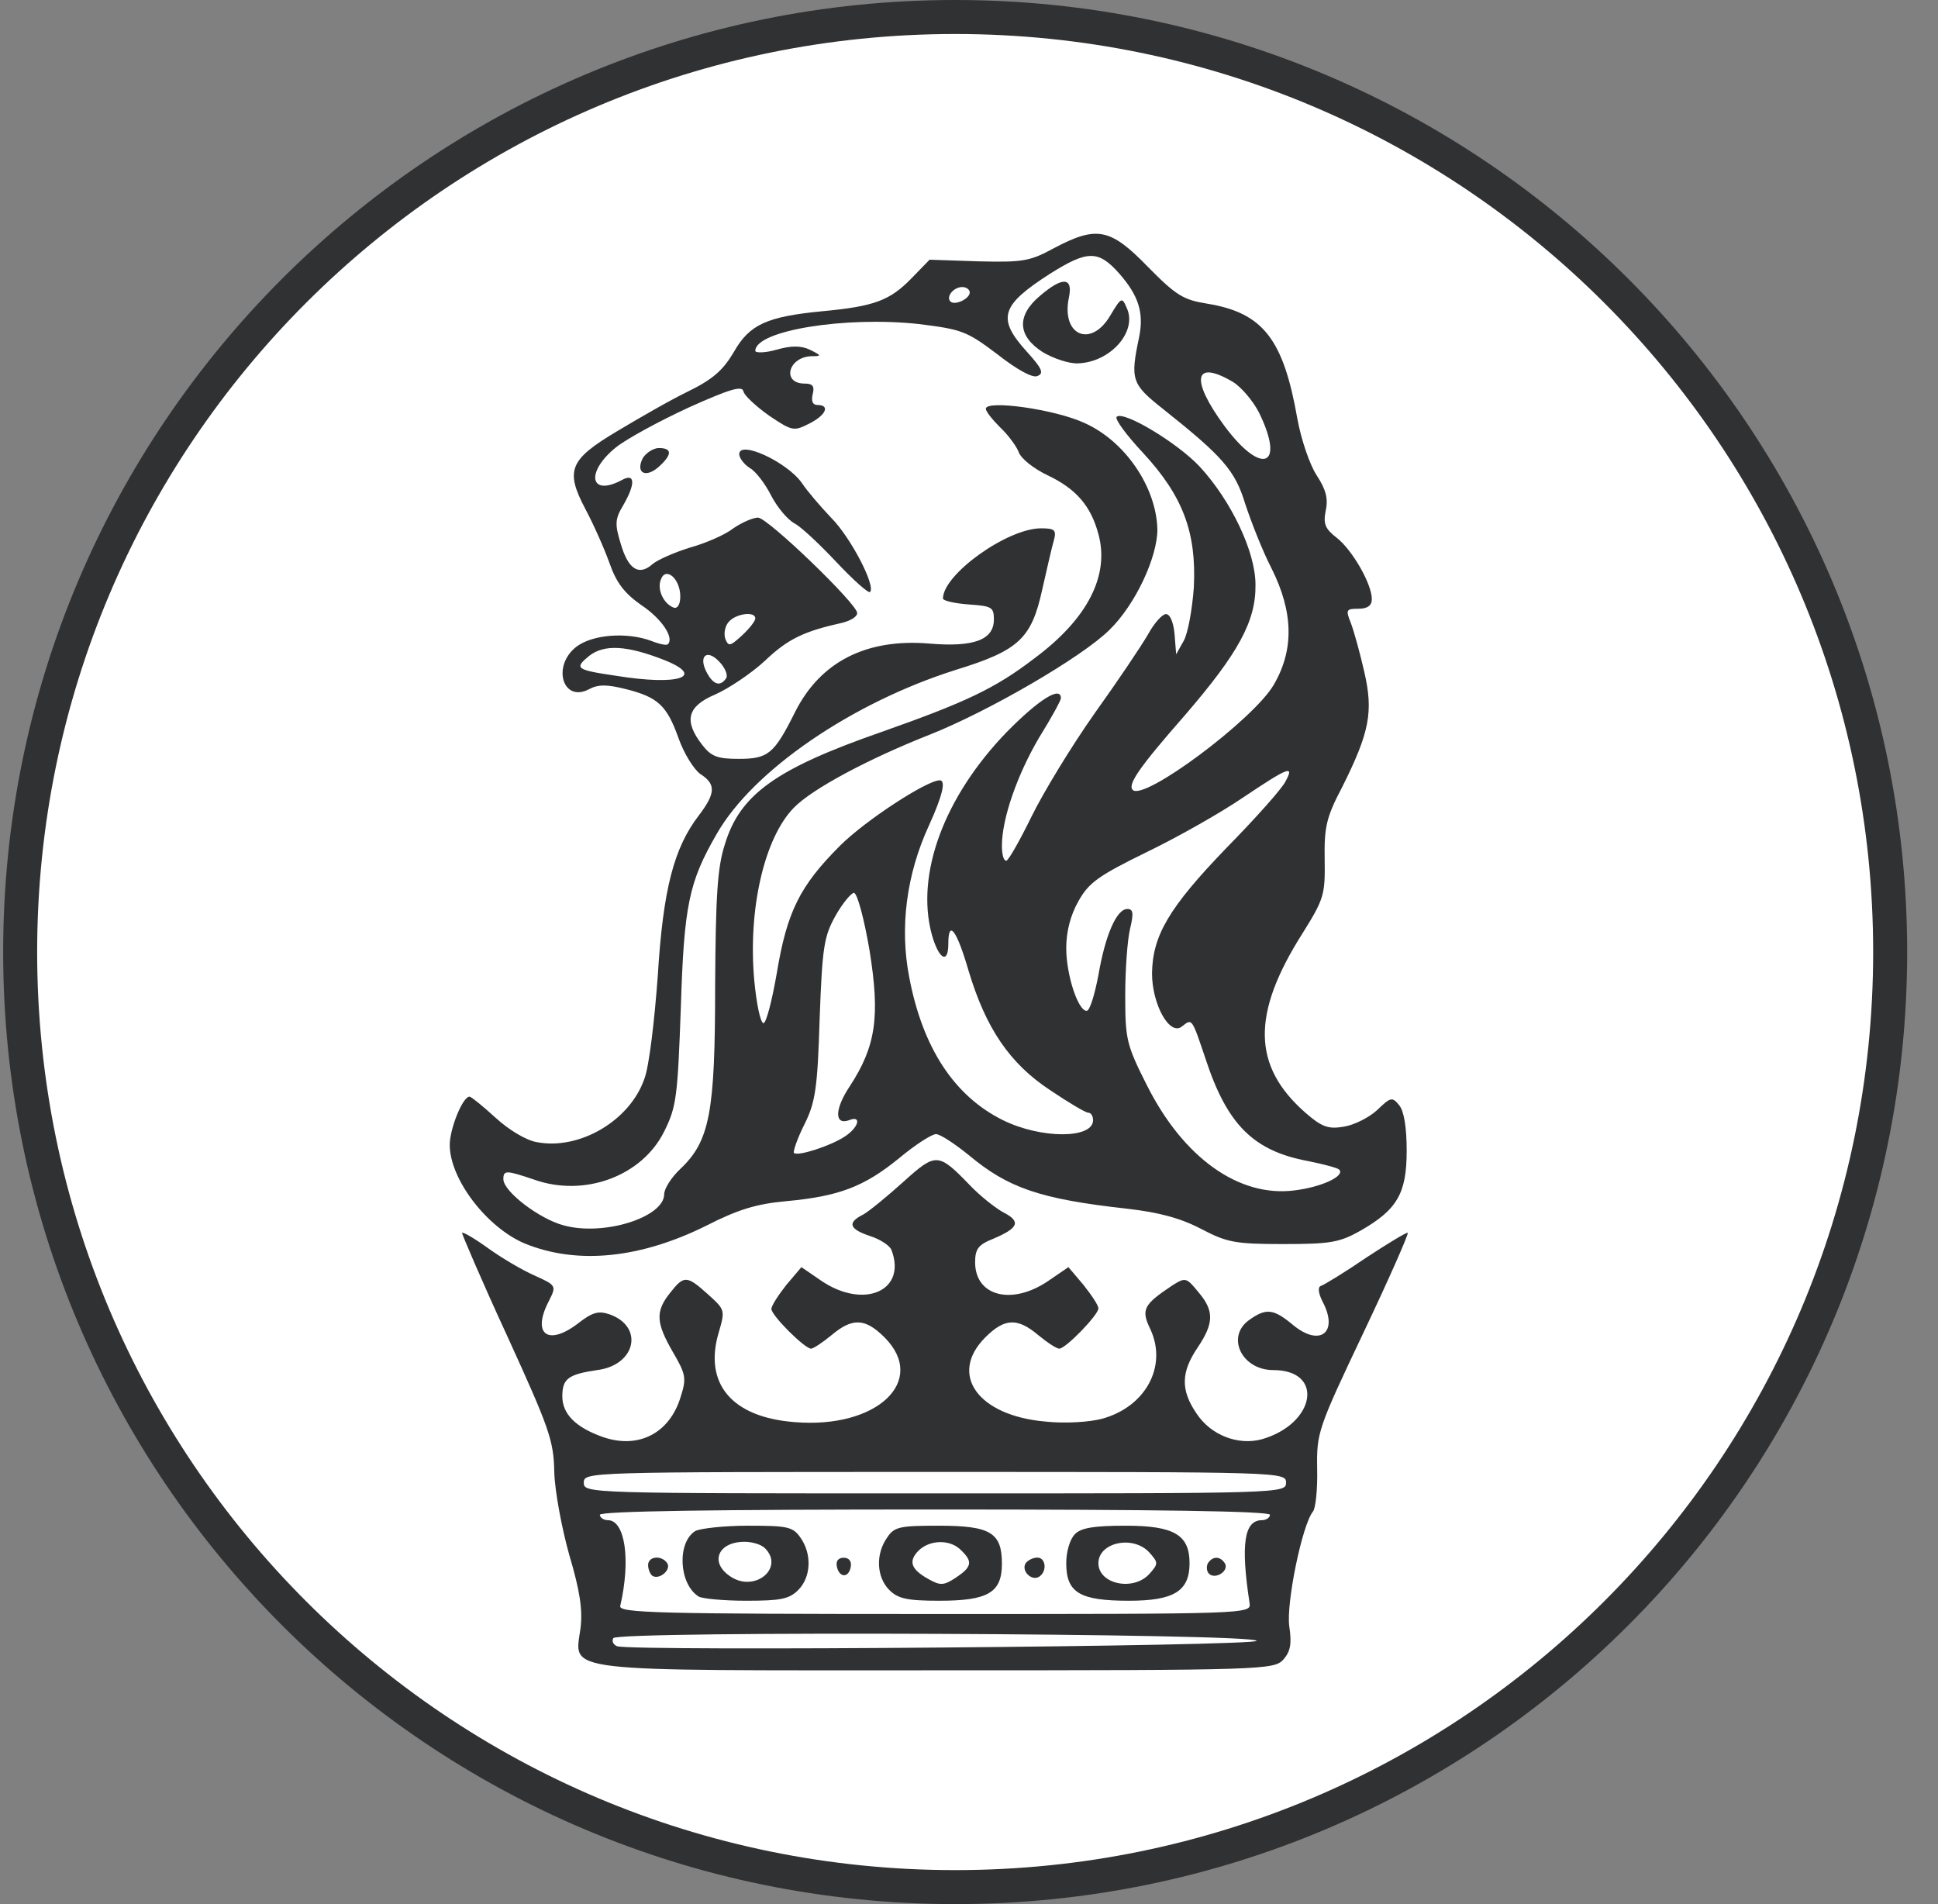
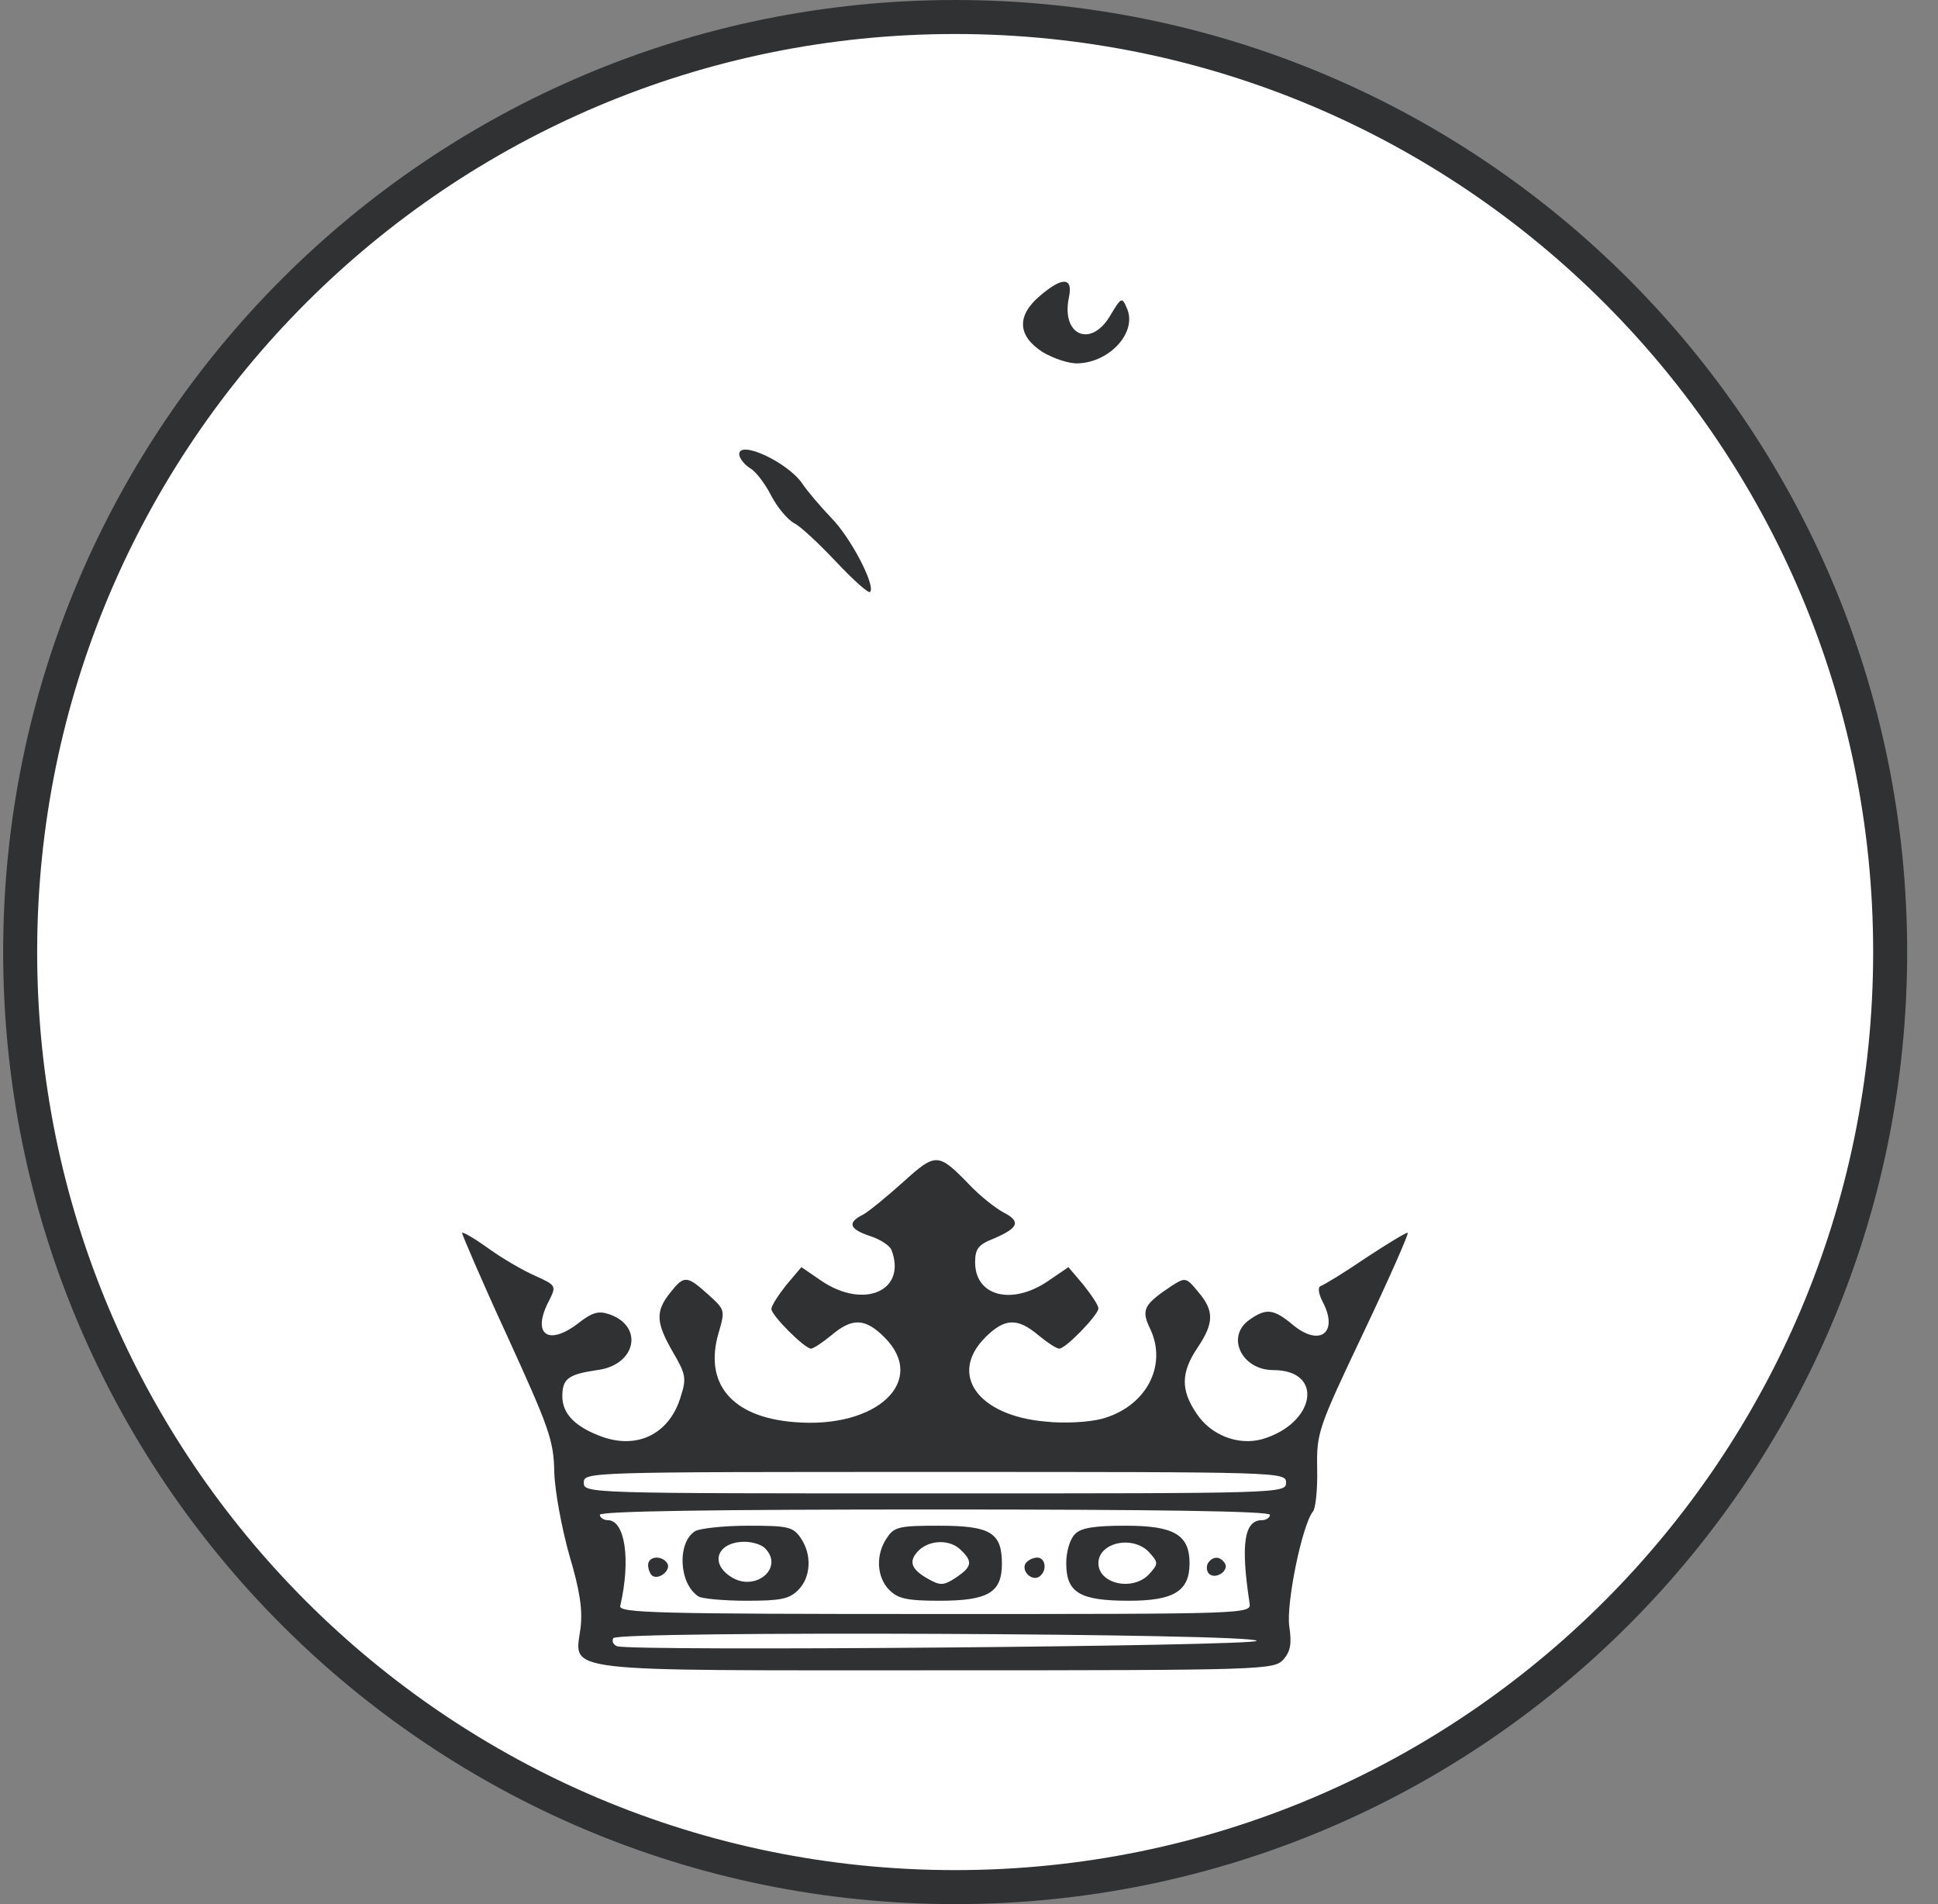
<svg xmlns="http://www.w3.org/2000/svg" width="57" height="56" viewBox="0 0 57 56" fill="none">
  <rect x="0" y="0" width="57" height="56" fill="#808080" stroke="none" />
  <g clip-path="url(#clip0_4971_661)">
    <path d="M28.093 0.5C43.281 0.5 55.593 12.812 55.593 28C55.593 43.188 43.281 55.5 28.093 55.5C12.905 55.5 0.593 43.188 0.593 28C0.593 12.812 12.905 0.5 28.093 0.5Z" fill="white" stroke="#303133" />
-     <path d="M30.982 7.307C30.288 7.686 30.068 7.717 28.775 7.686L27.34 7.638L26.804 8.19C26.173 8.837 25.716 9.01 24.202 9.152C22.546 9.31 22.042 9.546 21.585 10.35C21.269 10.886 20.97 11.155 20.229 11.517C19.708 11.769 18.778 12.306 18.147 12.684C16.744 13.52 16.618 13.835 17.217 14.97C17.453 15.412 17.769 16.121 17.927 16.563C18.131 17.146 18.368 17.446 18.857 17.793C19.456 18.187 19.834 18.755 19.645 18.944C19.614 18.991 19.393 18.944 19.156 18.849C18.431 18.581 17.422 18.66 16.949 19.023C16.224 19.59 16.555 20.678 17.327 20.268C17.595 20.126 17.848 20.126 18.415 20.268C19.346 20.505 19.614 20.741 19.96 21.719C20.118 22.16 20.402 22.617 20.591 22.759C21.064 23.059 21.049 23.327 20.56 23.974C19.819 24.935 19.503 26.149 19.346 28.704C19.251 29.997 19.093 31.369 18.951 31.731C18.526 32.961 17.044 33.828 15.798 33.592C15.482 33.544 14.962 33.229 14.568 32.866C14.205 32.535 13.858 32.252 13.811 32.252C13.606 32.252 13.228 33.198 13.228 33.671C13.228 34.68 14.316 36.099 15.435 36.572C16.98 37.203 18.841 37.013 20.796 36.036C21.695 35.578 22.247 35.405 23.13 35.326C24.675 35.184 25.416 34.901 26.441 34.065C26.914 33.671 27.403 33.355 27.529 33.355C27.655 33.355 28.081 33.639 28.491 33.97C29.642 34.932 30.572 35.263 33.142 35.547C34.104 35.657 34.735 35.831 35.334 36.146C36.091 36.54 36.327 36.588 37.746 36.588C39.134 36.588 39.402 36.54 40.017 36.193C41.089 35.578 41.373 35.105 41.373 33.844C41.373 33.15 41.294 32.677 41.152 32.504C40.947 32.252 40.9 32.267 40.506 32.646C40.269 32.866 39.828 33.087 39.528 33.135C39.071 33.213 38.882 33.15 38.393 32.724C36.832 31.353 36.8 29.823 38.314 27.442C38.945 26.433 38.976 26.307 38.961 25.282C38.945 24.32 39.008 24.037 39.481 23.138C40.285 21.529 40.395 20.93 40.127 19.764C40.001 19.212 39.828 18.581 39.733 18.329C39.575 17.934 39.591 17.903 39.954 17.903C40.222 17.903 40.348 17.808 40.348 17.619C40.348 17.178 39.78 16.184 39.323 15.822C38.976 15.554 38.913 15.412 38.992 15.018C39.071 14.655 38.992 14.387 38.724 13.977C38.519 13.662 38.267 12.921 38.156 12.306C37.746 9.972 37.147 9.199 35.507 8.931C34.814 8.821 34.593 8.695 33.757 7.843C32.653 6.708 32.259 6.629 30.982 7.307ZM32.922 8.048C33.489 8.695 33.647 9.199 33.505 9.909C33.237 11.17 33.284 11.296 34.199 12.022C35.965 13.425 36.327 13.835 36.627 14.828C36.8 15.349 37.131 16.2 37.4 16.72C38.046 18.013 38.062 19.117 37.462 20.142C36.863 21.167 33.647 23.564 33.316 23.232C33.158 23.075 33.505 22.57 34.845 21.041C36.422 19.212 36.942 18.266 36.926 17.194C36.926 16.232 36.217 14.734 35.287 13.725C34.64 13.031 33.048 12.069 32.843 12.258C32.78 12.321 33.127 12.794 33.615 13.315C34.798 14.592 35.192 15.664 35.113 17.272C35.066 17.919 34.94 18.628 34.814 18.849L34.593 19.243L34.545 18.644C34.514 18.313 34.419 18.061 34.293 18.061C34.183 18.061 33.946 18.329 33.773 18.644C33.584 18.975 32.874 20.032 32.196 20.978C31.518 21.939 30.683 23.311 30.336 24.021C29.989 24.73 29.658 25.314 29.595 25.314C29.516 25.314 29.468 25.125 29.468 24.872C29.468 24.068 29.926 22.775 30.556 21.703C30.919 21.12 31.203 20.599 31.203 20.536C31.203 20.158 30.541 20.584 29.61 21.529C27.765 23.437 26.93 25.708 27.403 27.474C27.608 28.215 27.892 28.373 27.892 27.758C27.892 27.017 28.144 27.364 28.491 28.562C28.995 30.233 29.689 31.274 30.887 32.062C31.424 32.425 31.928 32.724 32.007 32.724C32.086 32.724 32.149 32.819 32.149 32.945C32.149 33.497 30.619 33.497 29.5 32.945C28.065 32.236 27.135 30.817 26.741 28.735C26.457 27.269 26.662 25.708 27.324 24.273C27.718 23.406 27.829 22.949 27.639 22.949C27.261 22.949 25.448 24.131 24.707 24.872C23.524 26.055 23.146 26.812 22.846 28.625C22.704 29.445 22.531 30.107 22.452 30.091C22.357 30.06 22.247 29.492 22.184 28.83C21.995 26.733 22.483 24.636 23.351 23.753C23.887 23.201 25.542 22.318 27.34 21.608C29.058 20.93 31.834 19.322 32.638 18.518C33.395 17.777 34.041 16.389 34.041 15.569C34.009 14.324 33.095 12.983 31.912 12.447C31.045 12.037 28.995 11.754 28.995 12.022C28.995 12.101 29.185 12.337 29.405 12.558C29.626 12.763 29.878 13.094 29.957 13.283C30.02 13.488 30.414 13.788 30.809 13.977C31.644 14.371 32.086 14.876 32.307 15.711C32.638 16.925 31.991 18.203 30.414 19.369C29.263 20.252 28.38 20.662 25.921 21.529C22.799 22.617 21.758 23.374 21.317 24.841C21.096 25.519 21.049 26.402 21.033 29.019C21.033 32.724 20.875 33.56 20.008 34.38C19.74 34.632 19.535 34.964 19.535 35.121C19.535 35.799 17.753 36.367 16.57 36.036C15.861 35.846 14.805 35.042 14.805 34.68C14.805 34.412 14.883 34.412 15.719 34.696C17.201 35.216 18.888 34.585 19.535 33.276C19.898 32.551 19.929 32.252 20.024 29.65C20.118 26.622 20.26 25.945 21.08 24.525C22.152 22.649 25.069 20.662 28.112 19.701C29.957 19.133 30.336 18.786 30.651 17.351C30.793 16.736 30.935 16.09 30.998 15.885C31.077 15.585 31.014 15.538 30.619 15.538C29.626 15.538 27.734 16.894 27.734 17.603C27.734 17.666 28.065 17.745 28.491 17.777C29.169 17.824 29.232 17.856 29.232 18.218C29.232 18.817 28.648 19.038 27.34 18.928C25.479 18.77 24.123 19.464 23.382 20.946C22.767 22.176 22.594 22.318 21.727 22.318C21.112 22.318 20.922 22.255 20.654 21.908C20.102 21.198 20.213 20.773 21.033 20.426C21.427 20.252 22.089 19.811 22.499 19.433C23.177 18.786 23.65 18.565 24.785 18.313C25.022 18.25 25.211 18.14 25.211 18.029C25.211 17.761 22.578 15.223 22.294 15.223C22.152 15.223 21.821 15.364 21.569 15.538C21.332 15.727 20.749 15.979 20.292 16.105C19.834 16.247 19.33 16.468 19.188 16.594C18.794 16.941 18.478 16.752 18.258 15.995C18.084 15.428 18.084 15.27 18.321 14.876C18.699 14.229 18.683 13.898 18.289 14.119C17.343 14.623 17.217 13.882 18.116 13.157C18.431 12.905 19.393 12.384 20.244 11.99C21.474 11.438 21.837 11.328 21.868 11.517C21.9 11.643 22.247 11.959 22.625 12.227C23.303 12.684 23.351 12.684 23.792 12.463C24.297 12.211 24.423 11.911 24.044 11.911C23.902 11.911 23.855 11.801 23.902 11.596C23.965 11.36 23.902 11.281 23.666 11.281C22.988 11.281 23.177 10.508 23.855 10.476C24.171 10.476 24.171 10.461 23.824 10.287C23.555 10.161 23.272 10.161 22.83 10.287C22.499 10.382 22.215 10.382 22.215 10.319C22.215 9.72 24.864 9.294 27.024 9.53C28.286 9.688 28.428 9.735 29.326 10.413C29.91 10.871 30.367 11.123 30.509 11.06C30.714 10.981 30.651 10.839 30.194 10.335C29.311 9.357 29.437 8.979 30.887 8.048C31.991 7.354 32.307 7.354 32.922 8.048ZM28.522 8.6C28.522 8.789 28.081 8.994 27.955 8.868C27.813 8.726 28.049 8.442 28.302 8.442C28.428 8.442 28.522 8.521 28.522 8.6ZM36.264 11.233C36.517 11.391 36.863 11.801 37.037 12.148C37.809 13.74 37.1 13.993 36.012 12.526C35.003 11.155 35.113 10.555 36.264 11.233ZM20.008 17.54C20.008 17.777 19.929 17.903 19.819 17.872C19.519 17.761 19.314 17.335 19.44 17.036C19.582 16.657 20.008 17.02 20.008 17.54ZM22.215 18.187C22.215 18.266 22.042 18.486 21.821 18.691C21.474 19.007 21.427 19.023 21.332 18.786C21.285 18.644 21.317 18.423 21.427 18.297C21.632 18.045 22.215 17.966 22.215 18.187ZM19.551 19.417C20.765 19.905 19.96 20.174 18.116 19.874C16.933 19.701 16.886 19.653 17.327 19.291C17.769 18.944 18.431 18.975 19.551 19.417ZM21.364 19.937C21.19 20.205 20.985 20.142 20.796 19.795C20.528 19.306 20.78 19.07 21.143 19.448C21.317 19.622 21.411 19.842 21.364 19.937ZM37.809 22.98C37.715 23.185 36.926 24.068 36.059 24.951C34.372 26.701 33.899 27.521 33.883 28.625C33.883 29.54 34.404 30.485 34.766 30.186C35.066 29.949 35.05 29.934 35.46 31.148C36.091 33.071 36.863 33.844 38.456 34.144C38.929 34.238 39.339 34.349 39.386 34.396C39.575 34.585 38.866 34.916 38.062 35.011C36.438 35.216 34.798 34.049 33.726 31.905C33.127 30.722 33.095 30.549 33.095 29.271C33.095 28.53 33.158 27.647 33.237 27.316C33.347 26.859 33.331 26.733 33.158 26.733C32.843 26.733 32.511 27.49 32.307 28.672C32.196 29.256 32.054 29.729 31.96 29.729C31.707 29.729 31.36 28.672 31.36 27.884C31.36 27.395 31.487 26.906 31.723 26.496C32.023 25.96 32.307 25.755 33.726 25.061C34.64 24.62 35.917 23.895 36.564 23.453C37.904 22.554 38.078 22.491 37.809 22.98ZM25.574 27.947C25.889 29.902 25.763 30.769 24.99 31.952C24.549 32.614 24.533 33.103 24.975 32.945C25.353 32.788 25.258 33.166 24.833 33.434C24.423 33.702 23.461 34.017 23.351 33.907C23.319 33.876 23.445 33.497 23.65 33.087C23.981 32.425 24.044 32.031 24.107 29.965C24.186 27.837 24.234 27.537 24.58 26.922C24.785 26.559 25.038 26.26 25.116 26.26C25.211 26.26 25.416 27.017 25.574 27.947Z" fill="#303133" />
    <path d="M30.588 8.7C29.894 9.283 29.926 9.882 30.667 10.355C30.982 10.544 31.455 10.702 31.707 10.686C32.653 10.655 33.458 9.756 33.142 9.062C33 8.731 32.984 8.731 32.653 9.283C32.086 10.245 31.203 9.867 31.439 8.747C31.565 8.148 31.25 8.132 30.588 8.7Z" fill="#303133" />
-     <path d="M18.904 13.476C18.683 13.918 18.999 14.076 19.393 13.713C19.771 13.366 19.771 13.177 19.377 13.177C19.22 13.177 18.999 13.319 18.904 13.476Z" fill="#303133" />
    <path d="M21.742 13.358C21.742 13.468 21.884 13.658 22.058 13.768C22.231 13.863 22.515 14.241 22.688 14.588C22.862 14.919 23.161 15.282 23.366 15.392C23.555 15.487 24.107 16.007 24.596 16.527C25.101 17.063 25.542 17.457 25.59 17.41C25.763 17.237 25.022 15.802 24.438 15.219C24.123 14.887 23.745 14.446 23.587 14.209C23.161 13.595 21.742 12.932 21.742 13.358Z" fill="#303133" />
    <path d="M26.567 34.76C26.094 35.186 25.558 35.627 25.384 35.722C24.912 35.958 24.975 36.147 25.59 36.352C25.889 36.447 26.173 36.636 26.22 36.762C26.677 37.961 25.416 38.513 24.17 37.677L23.571 37.267L23.13 37.787C22.893 38.087 22.688 38.402 22.688 38.497C22.688 38.686 23.666 39.664 23.855 39.664C23.918 39.664 24.186 39.49 24.454 39.269C25.069 38.749 25.448 38.765 26.015 39.332C27.292 40.61 25.794 42.029 23.366 41.824C21.521 41.682 20.686 40.688 21.143 39.175C21.332 38.528 21.317 38.513 20.828 38.071C20.197 37.503 20.118 37.503 19.708 38.024C19.267 38.576 19.298 38.907 19.787 39.758C20.166 40.405 20.197 40.531 20.024 41.067C19.708 42.139 18.794 42.628 17.737 42.265C16.933 41.981 16.539 41.587 16.539 41.067C16.539 40.547 16.712 40.42 17.564 40.294C18.699 40.152 18.951 39.017 17.927 38.654C17.595 38.544 17.422 38.591 16.98 38.938C16.097 39.6 15.64 39.222 16.145 38.26C16.366 37.819 16.366 37.803 15.735 37.519C15.372 37.361 14.757 36.999 14.363 36.715C13.969 36.431 13.622 36.226 13.59 36.258C13.575 36.273 14.158 37.645 14.915 39.285C16.145 41.981 16.287 42.36 16.302 43.29C16.318 43.858 16.523 44.946 16.744 45.734C17.059 46.791 17.138 47.342 17.075 47.879C16.902 49.203 16.287 49.124 27.592 49.124C37.194 49.124 37.462 49.108 37.746 48.809C37.951 48.572 37.999 48.352 37.92 47.831C37.825 47.153 38.298 44.851 38.614 44.457C38.692 44.378 38.755 43.81 38.74 43.196C38.724 42.139 38.755 42.029 40.096 39.206C40.852 37.614 41.436 36.289 41.404 36.258C41.389 36.226 40.837 36.557 40.19 36.983C39.544 37.425 38.945 37.787 38.85 37.819C38.755 37.85 38.771 38.024 38.897 38.276C39.386 39.191 38.819 39.632 38.014 38.954C37.462 38.497 37.242 38.465 36.753 38.812C36.043 39.301 36.517 40.294 37.447 40.294C38.96 40.294 38.692 41.871 37.116 42.328C36.422 42.517 35.618 42.218 35.192 41.571C34.719 40.878 34.735 40.357 35.224 39.632C35.712 38.907 35.712 38.544 35.239 37.992C34.892 37.566 34.861 37.566 34.482 37.803C33.631 38.371 33.552 38.513 33.836 39.096C34.34 40.184 33.694 41.382 32.401 41.729C32.038 41.824 31.313 41.871 30.745 41.808C28.759 41.635 27.892 40.42 28.98 39.332C29.547 38.765 29.926 38.749 30.541 39.269C30.809 39.49 31.077 39.664 31.155 39.664C31.345 39.664 32.306 38.67 32.306 38.481C32.306 38.386 32.102 38.087 31.865 37.787L31.424 37.267L30.824 37.677C29.752 38.402 28.68 38.118 28.68 37.125C28.68 36.731 28.775 36.605 29.216 36.431C29.957 36.116 30.036 35.927 29.516 35.659C29.279 35.532 28.822 35.17 28.522 34.854C27.592 33.893 27.529 33.893 26.567 34.76ZM37.825 43.605C37.825 43.921 37.715 43.921 27.497 43.921C17.28 43.921 17.17 43.921 17.17 43.605C17.17 43.29 17.28 43.29 27.497 43.29C37.715 43.29 37.825 43.29 37.825 43.605ZM37.352 44.551C37.352 44.63 37.242 44.709 37.116 44.709C36.595 44.709 36.485 45.403 36.753 47.153C36.8 47.468 36.706 47.468 27.497 47.468C19.314 47.468 18.195 47.437 18.242 47.232C18.557 45.876 18.384 44.709 17.879 44.709C17.753 44.709 17.643 44.63 17.643 44.551C17.643 44.441 21.033 44.394 27.497 44.394C33.962 44.394 37.352 44.441 37.352 44.551ZM36.958 48.257C36.958 48.415 18.557 48.572 18.147 48.415C18.037 48.367 17.99 48.273 18.037 48.178C18.179 47.957 36.958 48.036 36.958 48.257Z" fill="#303133" />
    <path d="M20.449 45.028C19.913 45.359 19.96 46.574 20.544 46.952C20.638 47.015 21.269 47.078 21.947 47.078C22.956 47.078 23.209 47.031 23.477 46.763C23.855 46.384 23.887 45.706 23.54 45.218C23.319 44.902 23.161 44.871 22.01 44.871C21.301 44.871 20.591 44.95 20.449 45.028ZM22.499 45.533C23.082 46.116 22.199 46.842 21.49 46.369C20.859 45.959 21.111 45.344 21.9 45.344C22.12 45.344 22.389 45.422 22.499 45.533Z" fill="#303133" />
    <path d="M26.094 45.218C25.747 45.706 25.779 46.384 26.157 46.763C26.409 47.015 26.677 47.078 27.623 47.078C29.058 47.078 29.468 46.842 29.468 45.99C29.468 45.076 29.137 44.871 27.608 44.871C26.472 44.871 26.299 44.902 26.094 45.218ZM28.27 45.596C28.617 45.927 28.585 46.085 28.112 46.4C27.75 46.637 27.655 46.637 27.292 46.432C26.788 46.148 26.709 45.911 27.024 45.596C27.355 45.281 27.954 45.265 28.27 45.596Z" fill="#303133" />
    <path d="M31.613 45.123C31.471 45.265 31.36 45.627 31.36 45.974C31.36 46.842 31.755 47.078 33.205 47.078C34.53 47.078 34.987 46.794 34.987 45.974C34.987 45.139 34.53 44.871 33.111 44.871C32.18 44.871 31.786 44.934 31.613 45.123ZM33.804 45.659C34.072 45.959 34.072 45.99 33.804 46.29C33.331 46.81 32.306 46.589 32.306 45.974C32.306 45.359 33.331 45.139 33.804 45.659Z" fill="#303133" />
    <path d="M19.062 46.03C19.062 46.156 19.125 46.298 19.188 46.345C19.393 46.471 19.74 46.172 19.629 45.982C19.472 45.73 19.062 45.761 19.062 46.03Z" fill="#303133" />
-     <path d="M24.612 46.066C24.675 46.397 24.959 46.428 25.022 46.081C25.053 45.924 24.974 45.813 24.817 45.813C24.659 45.813 24.58 45.908 24.612 46.066Z" fill="#303133" />
    <path d="M30.162 45.982C30.036 46.203 30.335 46.502 30.556 46.376C30.808 46.219 30.761 45.809 30.509 45.809C30.383 45.809 30.225 45.888 30.162 45.982Z" fill="#303133" />
    <path d="M35.523 45.98C35.476 46.075 35.492 46.217 35.555 46.28C35.744 46.469 36.154 46.201 36.028 45.98C35.886 45.759 35.665 45.759 35.523 45.98Z" fill="#303133" />
  </g>
  <defs>
    <clipPath id="clip0_4971_661">
      <rect width="56" height="56" fill="white" transform="translate(0.093)" />
    </clipPath>
  </defs>
</svg>